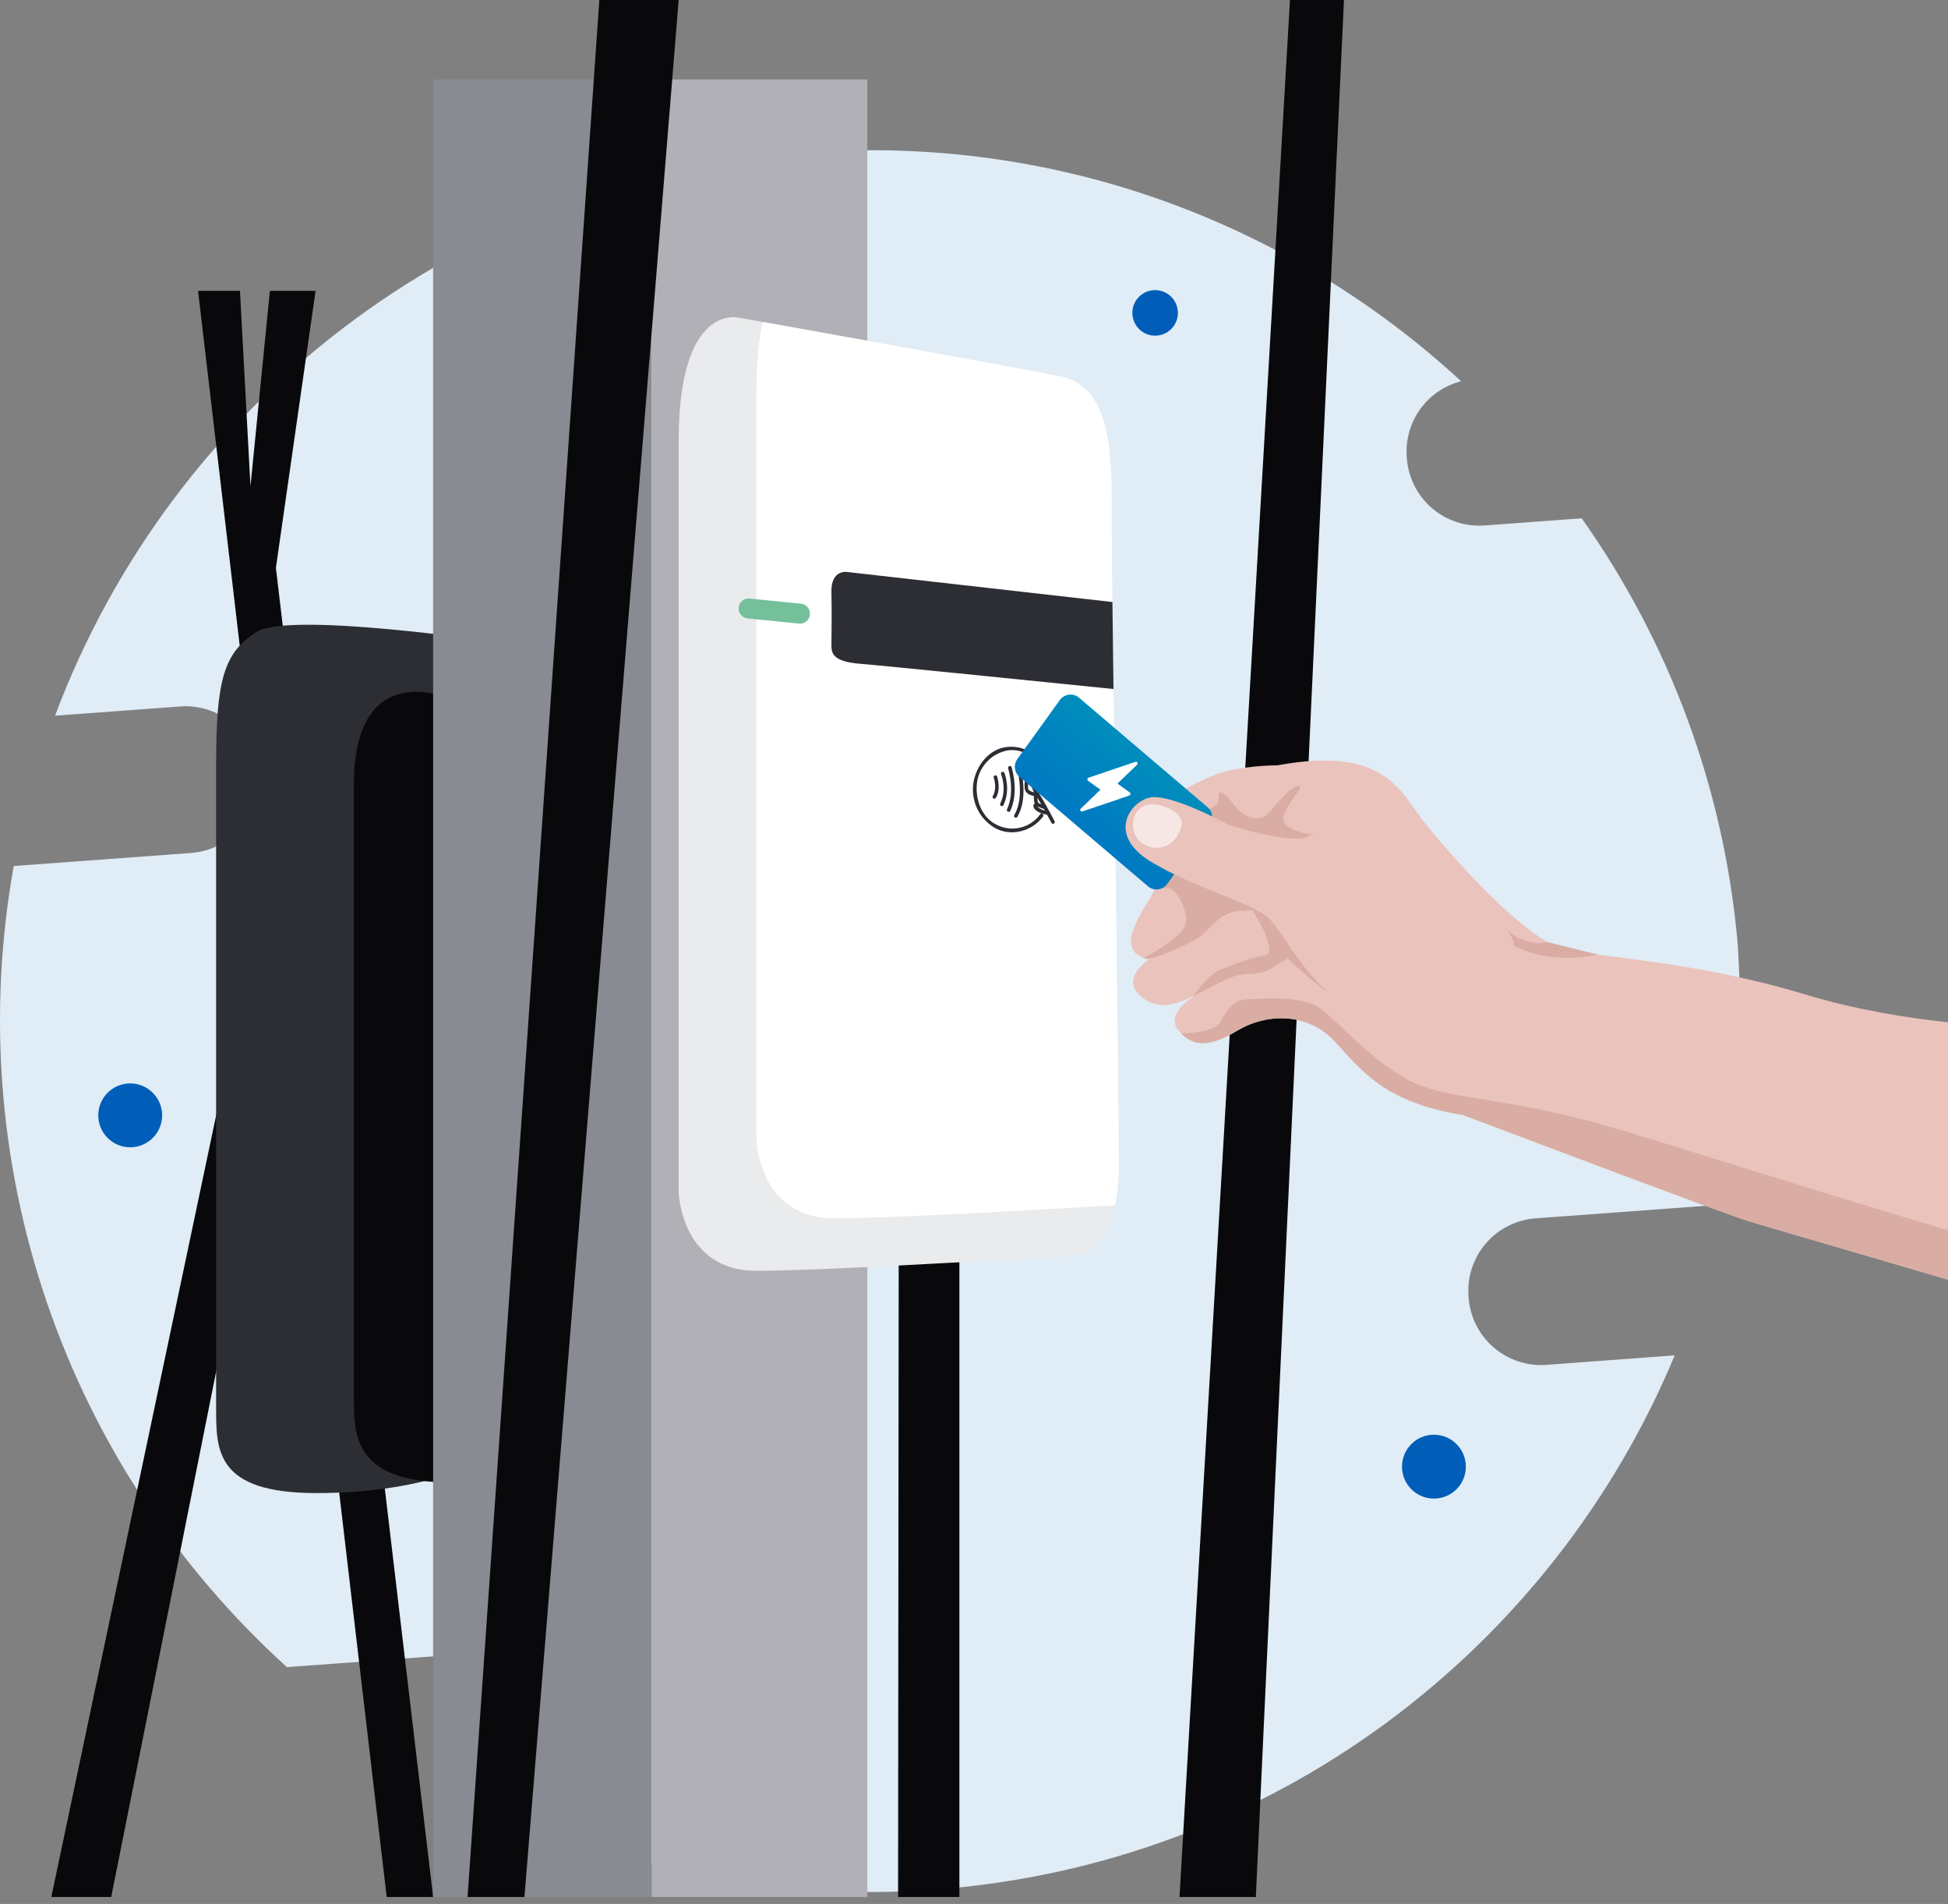
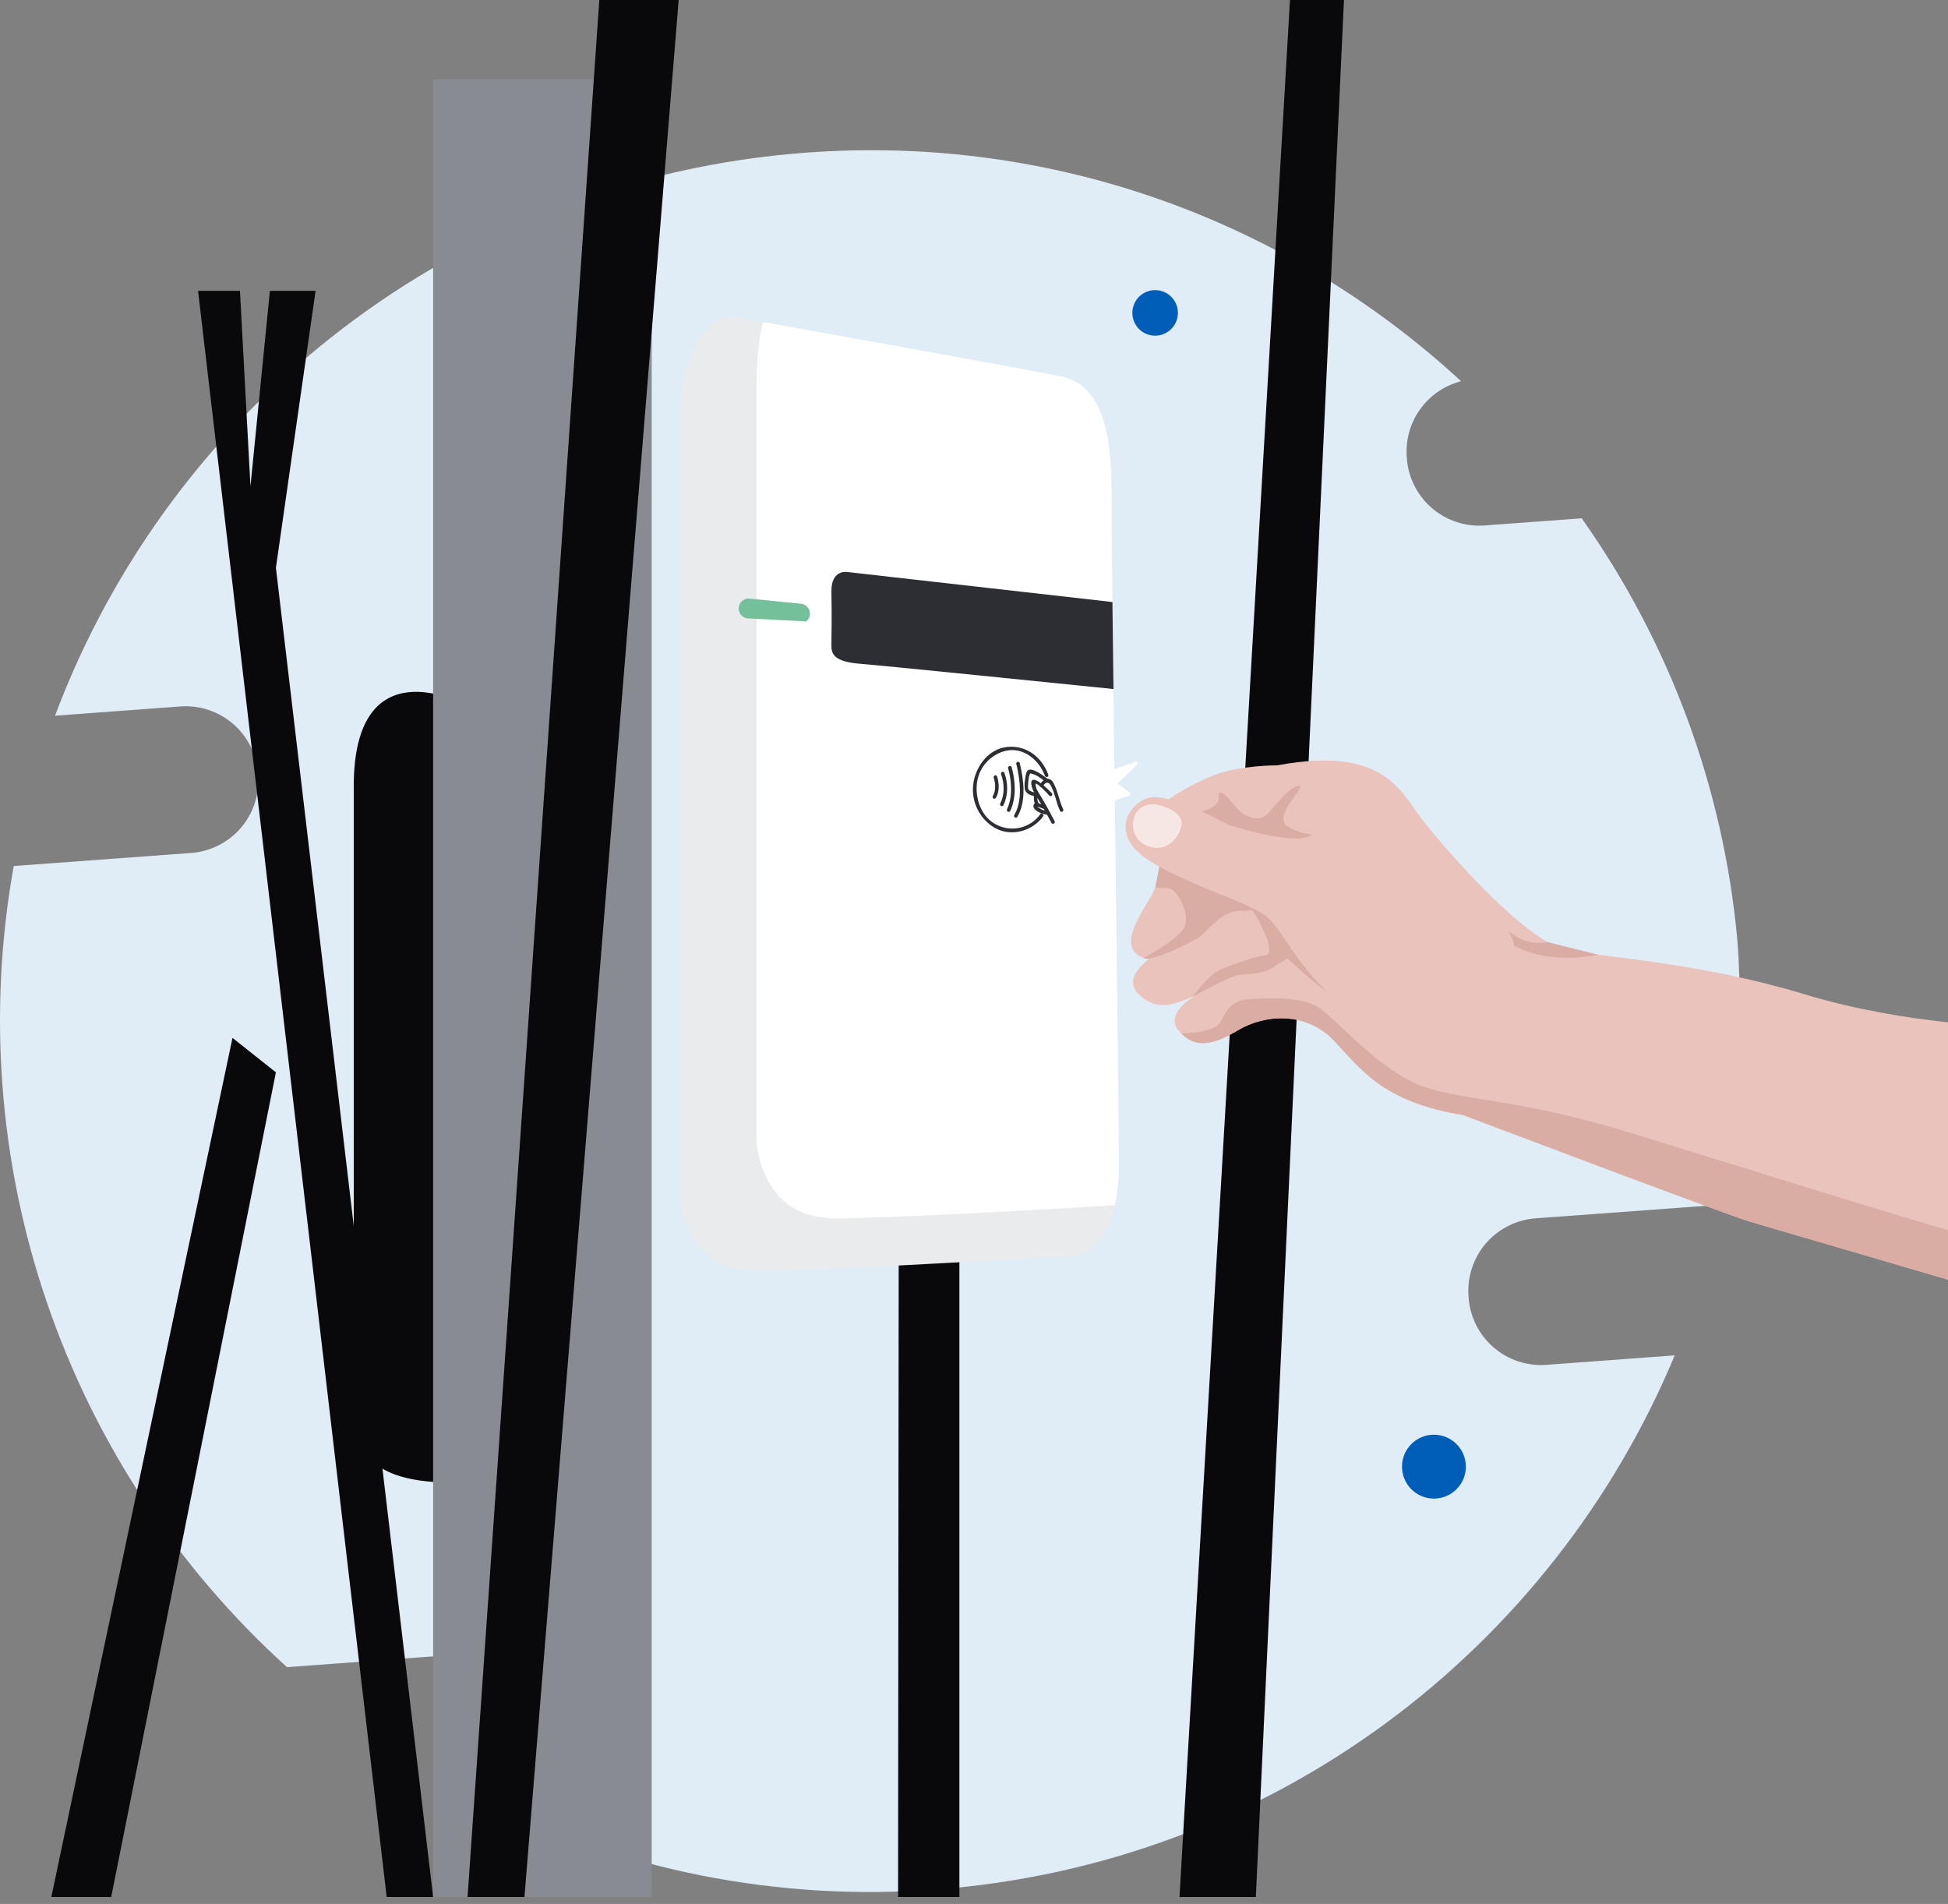
<svg xmlns="http://www.w3.org/2000/svg" width="263" height="257" viewBox="0 0 263 257" fill="none">
  <rect x="0" y="0" width="263" height="257" fill="#808080" stroke="none" />
  <path d="M234.553 126.797C232.665 106.336 225.42 86.734 213.547 69.963L200.441 70.926C199.157 71.022 197.866 70.863 196.643 70.459C195.42 70.055 194.288 69.415 193.313 68.573C192.337 67.732 191.537 66.707 190.958 65.556C190.379 64.406 190.033 63.153 189.938 61.868L189.923 61.655C189.758 59.365 190.403 57.09 191.744 55.226C193.085 53.362 195.038 52.029 197.262 51.457C174.186 30.167 142.698 18.111 108.909 20.599C61.684 24.065 23.038 54.992 7.432 96.605L24.339 95.36C25.624 95.264 26.915 95.423 28.138 95.827C29.361 96.23 30.492 96.871 31.468 97.712C32.443 98.554 33.243 99.579 33.822 100.729C34.401 101.88 34.748 103.133 34.842 104.418L34.858 104.631C34.953 105.915 34.794 107.206 34.391 108.429C33.987 109.652 33.346 110.784 32.505 111.759C31.664 112.734 30.639 113.534 29.488 114.113C28.337 114.692 27.084 115.039 25.799 115.134L1.855 116.896C-1.679 136.57 -0.147 156.82 6.307 175.738C12.76 194.656 23.923 211.621 38.744 225.033L62.824 223.261C64.108 223.165 65.399 223.324 66.622 223.728C67.845 224.131 68.977 224.772 69.952 225.613C70.928 226.455 71.728 227.48 72.307 228.63C72.886 229.781 73.232 231.034 73.327 232.319L73.345 232.531C73.526 235.009 72.76 237.462 71.201 239.396C69.642 241.33 67.407 242.599 64.947 242.947C83.892 252.461 105.066 256.647 126.206 255.059C171.909 251.685 209.594 222.579 226.104 182.947L208.782 184.228C207.497 184.323 206.207 184.164 204.984 183.76C203.76 183.356 202.629 182.715 201.653 181.873C200.678 181.032 199.878 180.007 199.299 178.856C198.72 177.705 198.374 176.452 198.279 175.167L198.264 174.954C198.169 173.67 198.328 172.379 198.732 171.156C199.135 169.933 199.776 168.802 200.617 167.827C201.458 166.851 202.484 166.051 203.634 165.472C204.784 164.893 206.038 164.546 207.322 164.451L232.465 162.602C234.135 154.817 235.007 146.883 235.068 138.922C235.068 138.922 234.801 129.174 234.553 126.797Z" fill="#E0ECF6" />
  <path d="M159.028 42.233C159.029 42.841 158.849 43.436 158.511 43.941C158.174 44.447 157.694 44.842 157.132 45.075C156.57 45.307 155.952 45.368 155.356 45.25C154.759 45.132 154.211 44.839 153.781 44.409C153.351 43.979 153.058 43.432 152.94 42.835C152.821 42.239 152.882 41.621 153.114 41.059C153.347 40.497 153.741 40.017 154.246 39.679C154.752 39.341 155.346 39.161 155.954 39.161C156.358 39.161 156.758 39.24 157.131 39.394C157.504 39.548 157.843 39.775 158.128 40.06C158.413 40.345 158.64 40.684 158.794 41.057C158.949 41.43 159.028 41.83 159.028 42.233Z" fill="#005EB8" />
  <path d="M197.906 197.997C197.921 195.616 196.003 193.674 193.622 193.659C191.241 193.644 189.299 195.562 189.284 197.943C189.269 200.324 191.187 202.267 193.568 202.281C195.949 202.296 197.891 200.378 197.906 197.997Z" fill="#005EB8" />
-   <path d="M21.89 150.552C21.89 151.404 21.637 152.238 21.163 152.947C20.69 153.656 20.016 154.209 19.228 154.535C18.44 154.861 17.573 154.946 16.737 154.78C15.9 154.613 15.132 154.202 14.529 153.599C13.927 152.996 13.516 152.228 13.35 151.391C13.184 150.555 13.27 149.688 13.597 148.9C13.923 148.112 14.476 147.439 15.185 146.966C15.895 146.492 16.729 146.24 17.581 146.24C18.724 146.241 19.82 146.695 20.628 147.504C21.436 148.312 21.89 149.409 21.89 150.552Z" fill="#005EB8" />
  <path d="M68.088 231.619C68.088 232.407 67.855 233.177 67.418 233.833C66.981 234.488 66.359 234.999 65.631 235.301C64.903 235.603 64.102 235.682 63.329 235.529C62.556 235.375 61.846 234.996 61.289 234.439C60.731 233.882 60.352 233.172 60.198 232.4C60.044 231.627 60.123 230.826 60.424 230.098C60.725 229.37 61.236 228.748 61.891 228.31C62.546 227.872 63.317 227.638 64.105 227.638C65.161 227.638 66.173 228.058 66.92 228.804C67.667 229.55 68.087 230.563 68.088 231.619Z" fill="#179DD6" />
  <path d="M174.161 0L159.244 256.055H129.528V162.886L121.341 162.95L121.249 256.055H169.552L181.449 0H174.161Z" fill="#09090B" />
  <path d="M6.93 256.055L31.389 140.097L37.25 144.744L15.014 256.055H6.93Z" fill="#09090B" />
  <path d="M26.739 39.263L52.208 256.055H58.476L37.25 76.644L42.606 39.263H36.44L33.815 65.631L32.398 39.263H26.739Z" fill="#09090B" />
-   <path d="M67.424 86.719C67.424 86.719 39.069 82.472 34.634 85.302C30.2 88.133 29.178 91.771 29.178 103.293V189.81C29.178 195.674 28.976 201.535 42.722 201.535C56.468 201.535 63.138 197.897 63.138 197.897L67.424 86.719Z" fill="#2D2E34" />
  <path d="M62.519 95.006C62.519 95.006 47.761 87.121 47.761 106.124V188.396C47.761 193.855 47.761 200.121 61.105 200.121C74.449 200.121 62.519 95.006 62.519 95.006Z" fill="#09090B" />
  <path d="M87.987 10.726H58.476V256.058H87.987V10.726Z" fill="#888B92" />
-   <path d="M117.096 10.726H87.987V256.058H117.096V10.726Z" fill="#B2B0B7" />
  <path d="M99.712 42.873C99.712 42.873 91.627 40.851 91.627 59.449V160.926C91.627 160.926 91.93 171.537 102.13 171.537C112.331 171.537 145.802 169.416 145.802 169.416C145.802 169.416 151.049 168.102 151.049 157.376C151.049 146.65 150.096 78.867 150.096 70.67C150.096 62.472 150.449 52.243 143.179 50.793C135.909 49.343 99.712 42.873 99.712 42.873Z" fill="#EAEBEC" />
  <path d="M151.056 157.389C151.056 146.673 150.096 78.855 150.096 70.667C150.096 62.48 150.449 52.241 143.179 50.791C137.238 49.607 112.046 45.084 102.986 43.457C102.473 45.714 102.135 48.619 102.135 52.359V153.836C102.135 153.836 102.438 164.449 112.638 164.449C120.193 164.449 140.484 163.286 150.521 162.681C150.896 160.942 151.075 159.167 151.056 157.389Z" fill="white" />
  <path d="M134.257 104.923C134.513 105.742 134.58 106.754 134.121 107.513C134.106 107.544 134.104 107.58 134.114 107.613C134.124 107.647 134.147 107.675 134.177 107.693C134.207 107.711 134.242 107.717 134.276 107.71C134.311 107.703 134.341 107.684 134.362 107.656C134.861 106.834 134.797 105.74 134.526 104.838C134.512 104.806 134.488 104.781 134.457 104.766C134.426 104.751 134.39 104.748 134.357 104.757C134.324 104.767 134.296 104.788 134.277 104.817C134.259 104.846 134.251 104.881 134.257 104.915V104.923Z" fill="#2D2E34" stroke="#2D2E34" stroke-width="0.2" />
  <path d="M135.248 104.454C135.712 105.747 135.761 107.271 135.133 108.506C135.054 108.668 135.294 108.811 135.376 108.647C136.027 107.338 136.009 105.745 135.52 104.377C135.461 104.208 135.189 104.282 135.248 104.454Z" fill="#2D2E34" stroke="#2D2E34" stroke-width="0.2" />
  <path d="M136.206 103.664C136.691 105.458 136.844 107.569 136.05 109.275C135.976 109.439 136.217 109.582 136.306 109.415C137.136 107.622 136.998 105.455 136.488 103.59C136.483 103.573 136.475 103.556 136.464 103.542C136.452 103.527 136.438 103.515 136.423 103.506C136.407 103.497 136.389 103.491 136.371 103.489C136.353 103.487 136.334 103.488 136.317 103.493C136.299 103.498 136.282 103.506 136.268 103.517C136.253 103.529 136.241 103.543 136.232 103.558C136.223 103.574 136.218 103.592 136.215 103.61C136.213 103.628 136.214 103.647 136.219 103.664H136.206Z" fill="#2D2E34" stroke="#2D2E34" stroke-width="0.2" />
  <path d="M137.313 103.104C137.825 105.25 138.191 108.076 137.026 110.061C137.007 110.093 137.001 110.132 137.011 110.168C137.02 110.204 137.044 110.235 137.076 110.255C137.108 110.274 137.147 110.279 137.183 110.27C137.219 110.26 137.25 110.237 137.269 110.205C138.478 108.142 138.127 105.258 137.582 103.032C137.541 102.855 137.269 102.929 137.326 103.106L137.313 103.104Z" fill="#2D2E34" stroke="#2D2E34" stroke-width="0.2" />
  <path d="M140.513 109.992C139.841 110.91 138.862 111.556 137.755 111.815C136.647 112.073 135.483 111.926 134.475 111.401C132.469 110.389 131.606 108.033 131.775 105.909C131.865 104.809 132.3 103.766 133.018 102.928C133.736 102.091 134.7 101.501 135.773 101.244C138.215 100.691 140.385 102.525 141.168 104.687C141.23 104.856 141.501 104.784 141.44 104.613C140.597 102.289 138.553 100.678 136.019 100.921C133.611 101.152 131.951 103.324 131.539 105.558C131.332 106.736 131.488 107.949 131.986 109.037C132.485 110.124 133.303 111.033 134.331 111.645C136.493 112.9 139.345 112.095 140.753 110.136C140.861 109.99 140.615 109.849 140.513 109.995V109.992Z" fill="#2D2E34" stroke="#2D2E34" stroke-width="0.2" />
  <path d="M139.959 107.087C139.57 107.084 139.19 106.964 138.871 106.741C138.635 106.557 138.696 106.049 138.712 105.793C138.727 105.537 138.791 104.256 139.145 104.302C139.913 104.415 140.654 105.012 141.256 105.463C141.399 105.573 141.54 105.327 141.396 105.222C140.974 104.904 139.134 103.48 138.732 104.164C138.614 104.457 138.542 104.766 138.52 105.081C138.427 105.519 138.402 105.968 138.445 106.413C138.538 107.123 139.329 107.353 139.959 107.369C139.997 107.369 140.033 107.354 140.059 107.327C140.085 107.301 140.1 107.265 140.1 107.228C140.1 107.19 140.085 107.155 140.059 107.128C140.033 107.102 139.997 107.087 139.959 107.087Z" fill="#2D2E34" stroke="#2D2E34" stroke-width="0.2" />
  <path d="M141.932 107.128C141.76 106.931 139.204 104.356 139.332 105.783C139.421 106.78 140.185 107.651 140.664 108.499C141.143 109.347 141.594 110.182 142.05 111.03C142.137 111.189 142.378 111.045 142.293 110.886C141.707 109.8 141.135 108.699 140.5 107.643C140.285 107.29 140.064 106.941 139.87 106.572C139.79 106.421 139.498 105.422 140.047 105.735C140.251 105.865 140.443 106.015 140.618 106.183C141.017 106.539 141.392 106.921 141.742 107.325C141.863 107.464 142.06 107.264 141.94 107.128H141.932Z" fill="#2D2E34" stroke="#2D2E34" stroke-width="0.2" />
  <path d="M140.769 106.052C141.025 105.445 141.617 105.361 141.937 105.937C142.159 106.376 142.342 106.834 142.485 107.305C142.721 108.002 142.882 108.755 143.212 109.416C143.292 109.58 143.535 109.436 143.453 109.275C142.882 108.132 142.746 106.808 142.116 105.688C141.663 104.876 140.807 105.24 140.497 105.986C140.428 106.155 140.699 106.226 140.769 106.06V106.052Z" fill="#2D2E34" stroke="#2D2E34" stroke-width="0.2" />
  <path d="M141.514 109.608C141.273 109.567 141.034 109.513 140.8 109.444C140.671 109.405 139.624 108.906 139.97 108.721C140.026 108.688 139.903 108.706 139.936 108.721L140.041 108.757L140.433 108.901L141.061 109.129C141.23 109.19 141.304 108.918 141.135 108.857L140.195 108.516C139.982 108.439 139.788 108.401 139.66 108.647C139.442 109.067 140.118 109.472 140.428 109.6C140.779 109.749 141.149 109.848 141.527 109.892C141.706 109.915 141.704 109.636 141.527 109.61L141.514 109.608Z" fill="#2D2E34" stroke="#2D2E34" stroke-width="0.2" />
  <path d="M139.706 107.22C139.657 107.697 139.647 108.342 139.982 108.722C140.103 108.857 140.303 108.658 140.182 108.522C139.903 108.209 139.947 107.61 139.988 107.22C140.006 107.041 139.731 107.041 139.706 107.22Z" fill="#2D2E34" stroke="#2D2E34" stroke-width="0.2" />
  <path d="M150.19 81.262L114.454 77.215C114.454 77.215 112.175 76.761 112.249 79.935C112.323 83.109 112.249 85.978 112.249 87.036C112.249 88.094 112.326 89.303 116.125 89.598C119.332 89.854 143.023 92.26 150.334 93.005C150.275 88.66 150.226 84.664 150.19 81.262Z" fill="#2D2E34" />
-   <path d="M109.346 82.968C109.31 83.323 109.135 83.649 108.859 83.875C108.582 84.101 108.228 84.207 107.873 84.172L100.935 83.474C100.58 83.438 100.254 83.263 100.028 82.987C99.802 82.711 99.696 82.356 99.731 82.001C99.767 81.646 99.942 81.32 100.218 81.094C100.495 80.868 100.849 80.76 101.204 80.795L108.142 81.493C108.497 81.529 108.824 81.705 109.049 81.982C109.275 82.258 109.381 82.613 109.346 82.968Z" fill="#73C09A" />
+   <path d="M109.346 82.968C109.31 83.323 109.135 83.649 108.859 83.875L100.935 83.474C100.58 83.438 100.254 83.263 100.028 82.987C99.802 82.711 99.696 82.356 99.731 82.001C99.767 81.646 99.942 81.32 100.218 81.094C100.495 80.868 100.849 80.76 101.204 80.795L108.142 81.493C108.497 81.529 108.824 81.705 109.049 81.982C109.275 82.258 109.381 82.613 109.346 82.968Z" fill="#73C09A" />
  <path d="M80.915 0L63.126 256.055H70.806L91.627 0H80.915Z" fill="#09090B" />
  <path d="M272 138.604C272 138.604 257.585 138.452 243.636 134.208C229.688 129.963 216.954 129.279 211.497 128.218C206.041 127.158 195.358 114.877 192.243 110.935C189.128 106.992 187.087 100.603 172.457 103.306C172.457 103.306 167.303 103.278 163.89 104.643C160.478 106.008 158.093 107.599 157.448 108.206C156.802 108.813 157.297 117.833 155.439 120.941C153.582 124.048 150.513 128.482 155.099 129.507C155.099 129.507 151.346 132.007 153.818 134.282C156.29 136.557 158.519 135.609 161.247 134.433C161.247 134.433 157.192 136.821 159.123 139.095C161.055 141.37 163.294 141.37 167.082 139.095C170.871 136.821 176.445 136.557 180.147 140.499C183.849 144.442 186.779 148.761 197.544 150.505C197.544 150.505 233.172 163.998 236.279 164.907L272 175.369V138.604Z" fill="#EAC3BC" />
  <path d="M154.396 129.305C154.396 129.305 159.599 126.625 160.053 124.768C160.506 122.911 158.803 119.918 157.704 119.88C156.605 119.842 155.91 119.947 156.023 119.524C156.136 119.101 156.651 116.227 156.651 116.227C156.651 116.227 166.004 119.122 166.116 119.16C166.229 119.199 171.273 121.32 171.463 121.397C171.652 121.473 170.364 122.987 167.52 122.949C164.677 122.911 162.971 125.944 161.682 126.663C160.393 127.383 155.442 129.914 154.396 129.305Z" fill="#D9ADA3" />
  <path d="M161.042 134.515C161.042 134.515 163.237 131.477 164.754 130.87C166.27 130.263 169.188 129.167 170.856 128.939C172.524 128.711 169.662 123.533 169.017 122.813C168.371 122.094 171.045 123.367 172.562 124.543C174.079 125.718 175.062 128.862 173.471 129.62C171.881 130.378 171.576 131.213 169.227 131.413C166.878 131.613 166.919 131.336 161.042 134.515Z" fill="#D9ADA3" />
  <path d="M236.274 164.907L271.999 175.369V168.586C263.108 166.352 234.996 157.483 220.442 153.005C204.675 148.154 197.953 148.709 192.092 146.64C186.231 144.57 180.308 137.392 177.89 135.88C175.472 134.369 169.905 134.769 168.186 134.92C166.467 135.071 165.56 136.334 164.802 137.902C164.044 139.469 159.484 139.498 159.479 139.498C161.331 141.365 163.521 141.234 167.074 139.1C170.866 136.826 176.437 136.562 180.139 140.504C183.841 144.447 186.771 148.766 197.536 150.51C197.538 150.505 233.166 163.998 236.274 164.907Z" fill="#D9ADA3" />
  <path d="M162.202 109.531C162.202 109.531 164.741 108.99 164.538 107.676C164.336 106.362 165.307 106.954 166.56 108.604C167.812 110.253 169.541 110.809 170.602 110.253C171.662 109.697 173.533 106.513 175.213 106.109C176.893 105.704 171.727 110.051 173.748 111.465C175.005 112.317 176.513 112.722 178.028 112.615C178.028 112.615 176.63 115.305 173.445 114.296C170.261 113.286 161.974 110.302 161.974 110.302L162.202 109.531Z" fill="#D9ADA3" />
  <path d="M173.028 128.565C173.028 128.565 184.299 140.225 187.23 135.171C190.161 130.117 174.949 127.004 173.028 128.565Z" fill="#D9ADA3" />
  <path d="M208.895 127.15C208.895 127.15 206.189 127.937 203.589 125.595C200.989 123.254 198.858 122.639 195.648 121.33C195.648 121.33 201.186 124.353 202.857 126.4C204.527 128.446 209.901 130.109 215.739 128.859L208.895 127.15Z" fill="#D9ADA3" />
-   <path d="M137.753 104.956L155.092 119.723C155.476 119.999 155.954 120.112 156.422 120.036C156.889 119.96 157.307 119.701 157.584 119.317L163.321 111.351C163.598 110.967 163.711 110.488 163.635 110.021C163.559 109.553 163.3 109.135 162.916 108.858L145.579 94.092C145.389 93.954 145.173 93.856 144.945 93.802C144.716 93.748 144.48 93.74 144.248 93.778C144.016 93.815 143.794 93.898 143.595 94.022C143.395 94.145 143.222 94.307 143.085 94.497L137.349 102.466C137.073 102.85 136.961 103.328 137.037 103.794C137.112 104.261 137.37 104.679 137.753 104.956ZM158.893 112.802C159.076 112.934 159.216 113.117 159.295 113.329C159.374 113.541 159.389 113.771 159.337 113.991C159.285 114.211 159.169 114.411 159.004 114.565C158.839 114.719 158.631 114.821 158.408 114.857C158.185 114.893 157.957 114.863 157.751 114.769C157.545 114.675 157.372 114.523 157.253 114.331C157.134 114.139 157.075 113.915 157.082 113.69C157.09 113.464 157.165 113.245 157.297 113.062C157.474 112.816 157.742 112.65 158.041 112.601C158.34 112.553 158.646 112.625 158.893 112.802Z" fill="url(#paint0_linear_204_5716)" />
  <path d="M146.898 105.387L148.572 106.593L147.378 107.741C146.896 108.209 146.407 108.671 145.926 109.139L145.92 109.146C145.733 109.324 145.909 109.595 146.15 109.524C146.587 109.381 147.017 109.233 147.46 109.083L150.118 108.185C150.652 108.001 151.181 107.823 151.728 107.637C151.893 107.578 152.067 107.524 152.244 107.464C152.326 107.422 152.411 107.386 152.499 107.358C152.659 107.306 152.666 107.065 152.541 106.975L150.866 105.769L152.061 104.621C152.542 104.154 153.031 103.691 153.513 103.224L153.518 103.217C153.705 103.038 153.529 102.768 153.288 102.839C152.851 102.982 152.421 103.13 151.979 103.279L149.32 104.176C148.787 104.358 148.257 104.538 147.71 104.724C147.544 104.783 147.371 104.837 147.194 104.897C147.102 104.931 147.019 104.958 146.924 104.992C146.775 105.064 146.773 105.298 146.898 105.387Z" fill="white" />
  <path d="M204.511 128.447C197.172 128.606 192.233 139.552 184.499 136.975C176.766 134.398 173.661 125.831 171.045 123.746C168.43 121.661 161.229 119.842 155.391 116.317C149.553 112.792 152.36 108.396 155.135 107.676C157.909 106.957 165.822 111.314 165.822 111.314C165.822 111.314 174.729 114.27 176.927 112.754C179.125 111.237 189.436 119.88 197.165 121.776C204.893 123.672 204.511 128.447 204.511 128.447Z" fill="#EAC3BC" />
  <path d="M156.149 108.583C156.149 108.583 160.112 109.352 159.479 111.614C158.846 113.876 156.699 115.251 154.407 113.94C152.114 112.628 152.46 108.181 156.149 108.583Z" fill="#F7E7E4" />
  <defs>
    <linearGradient id="paint0_linear_204_5716" x1="156.5" y1="121" x2="182.272" y2="90.966" gradientUnits="userSpaceOnUse">
      <stop offset="0.02" stop-color="#007AC2" />
      <stop offset="1" stop-color="#00B5AF" />
    </linearGradient>
  </defs>
</svg>